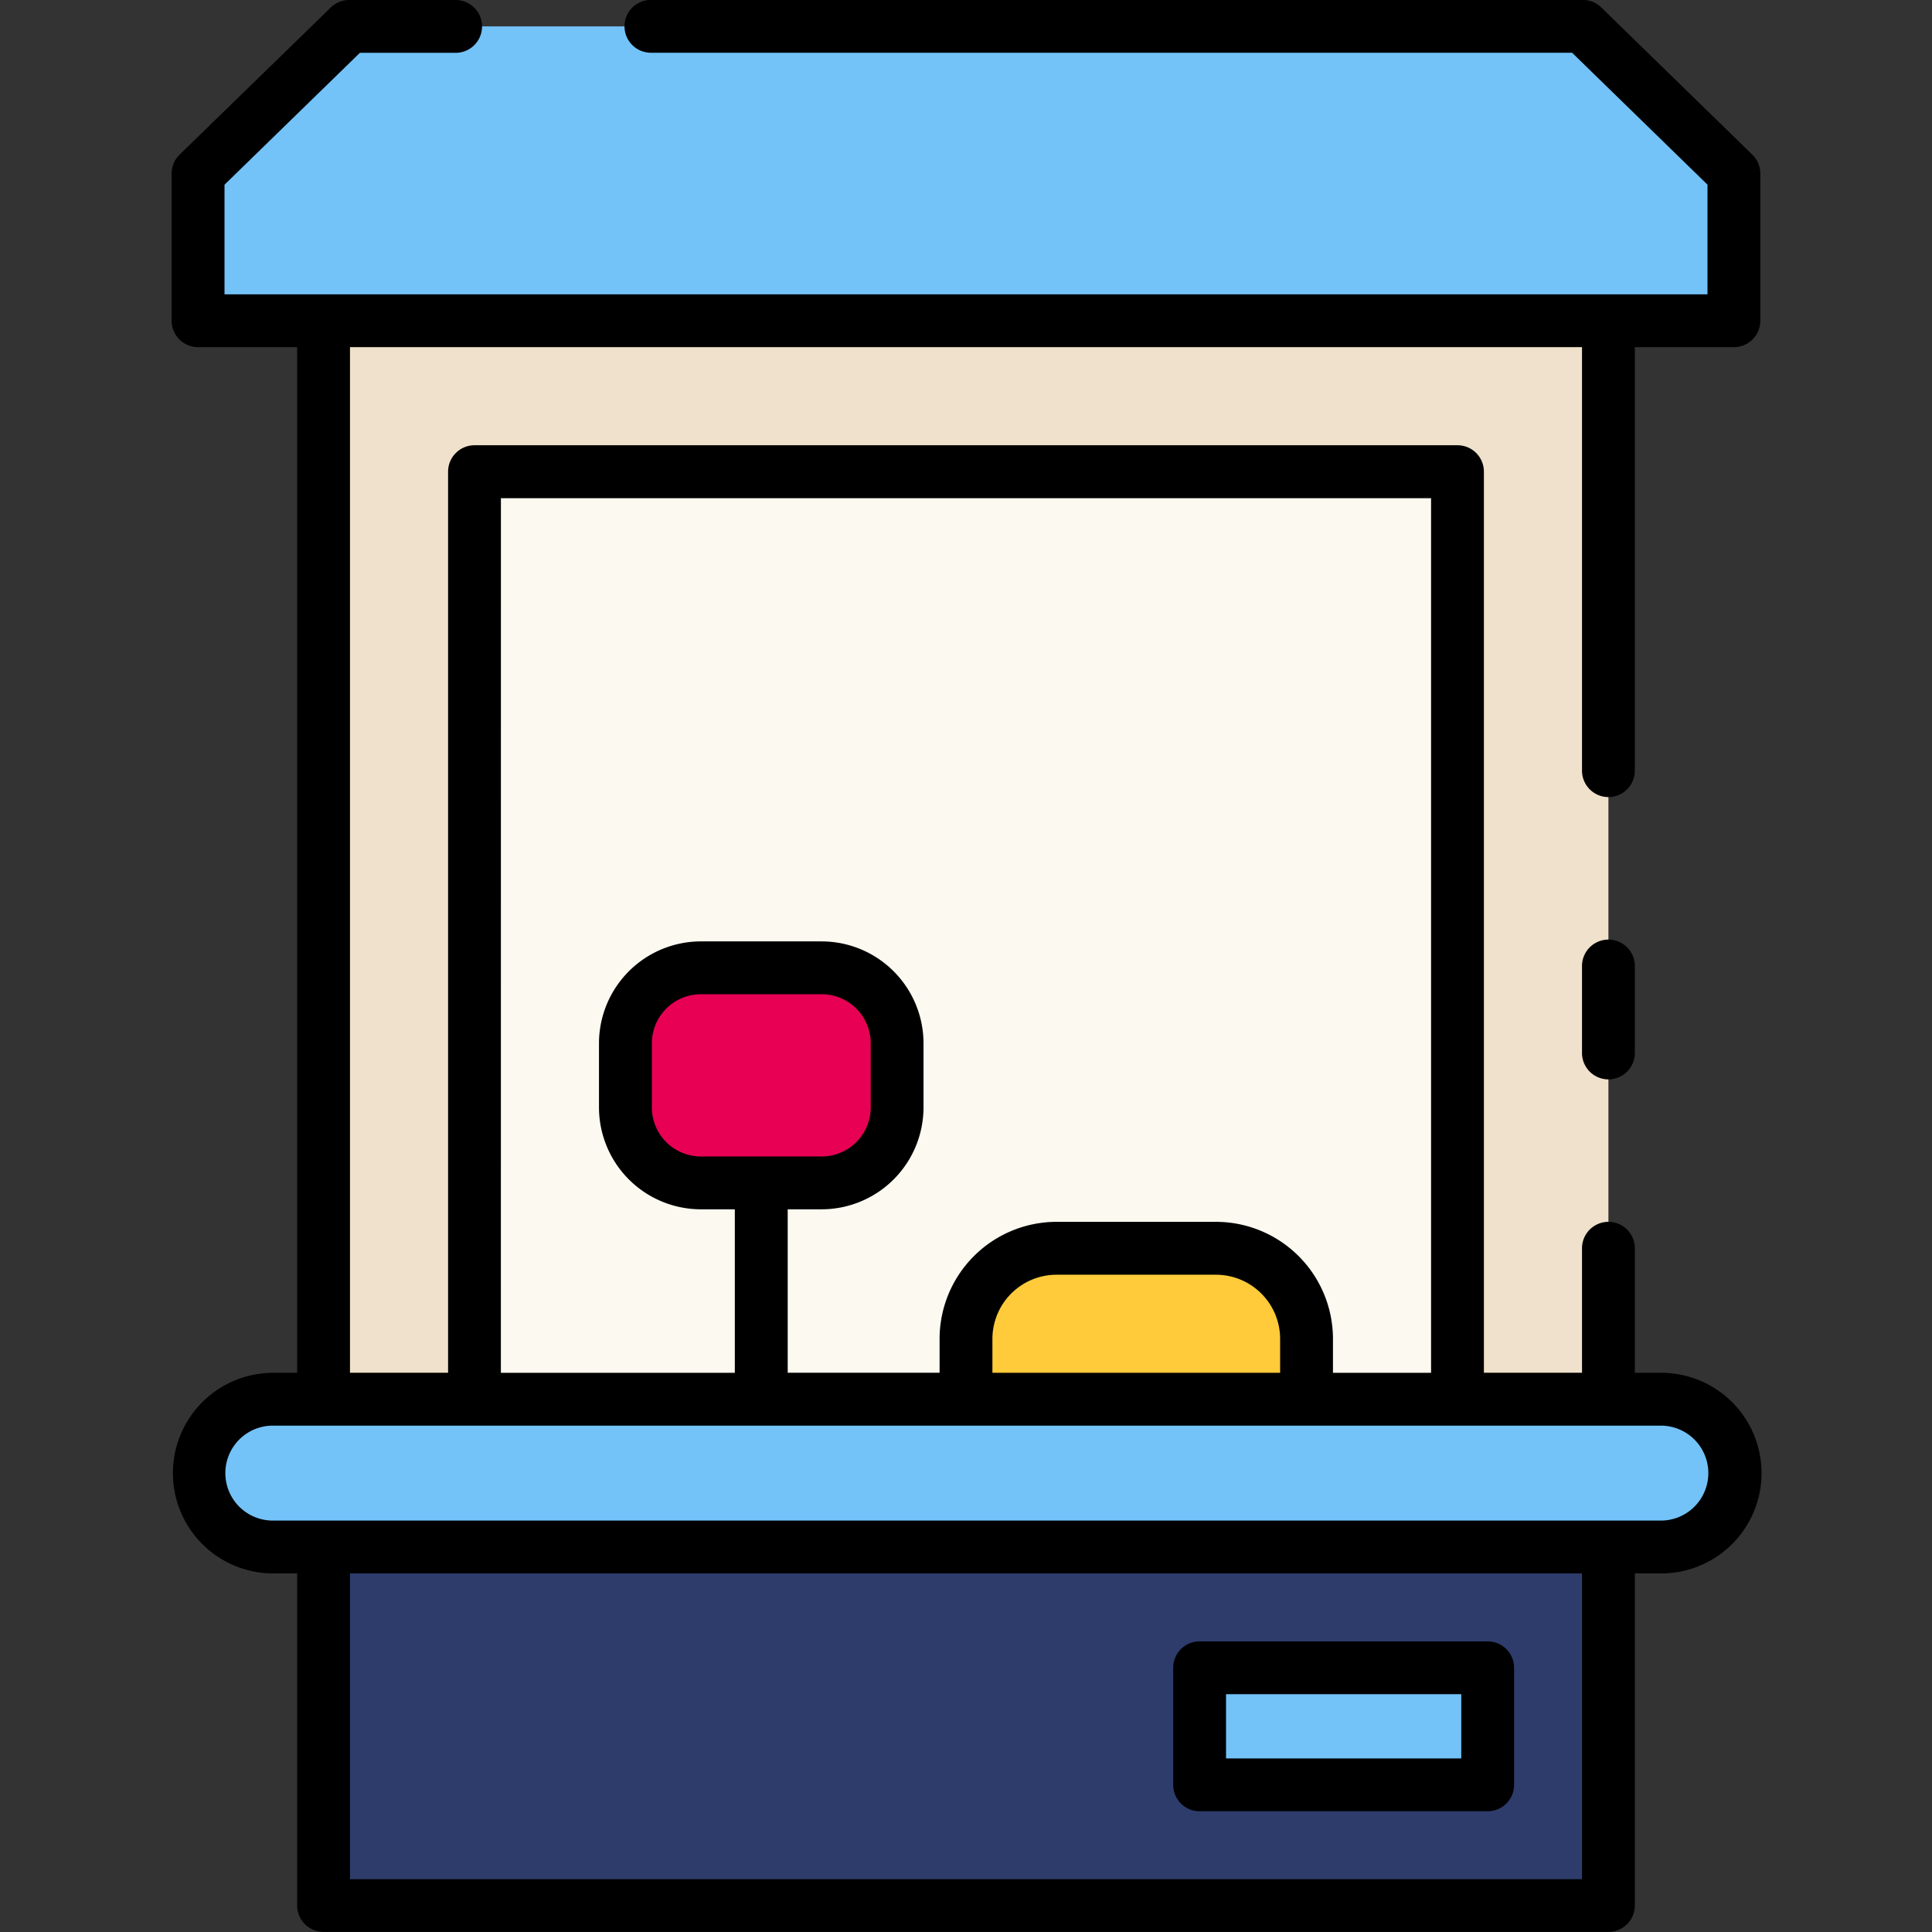
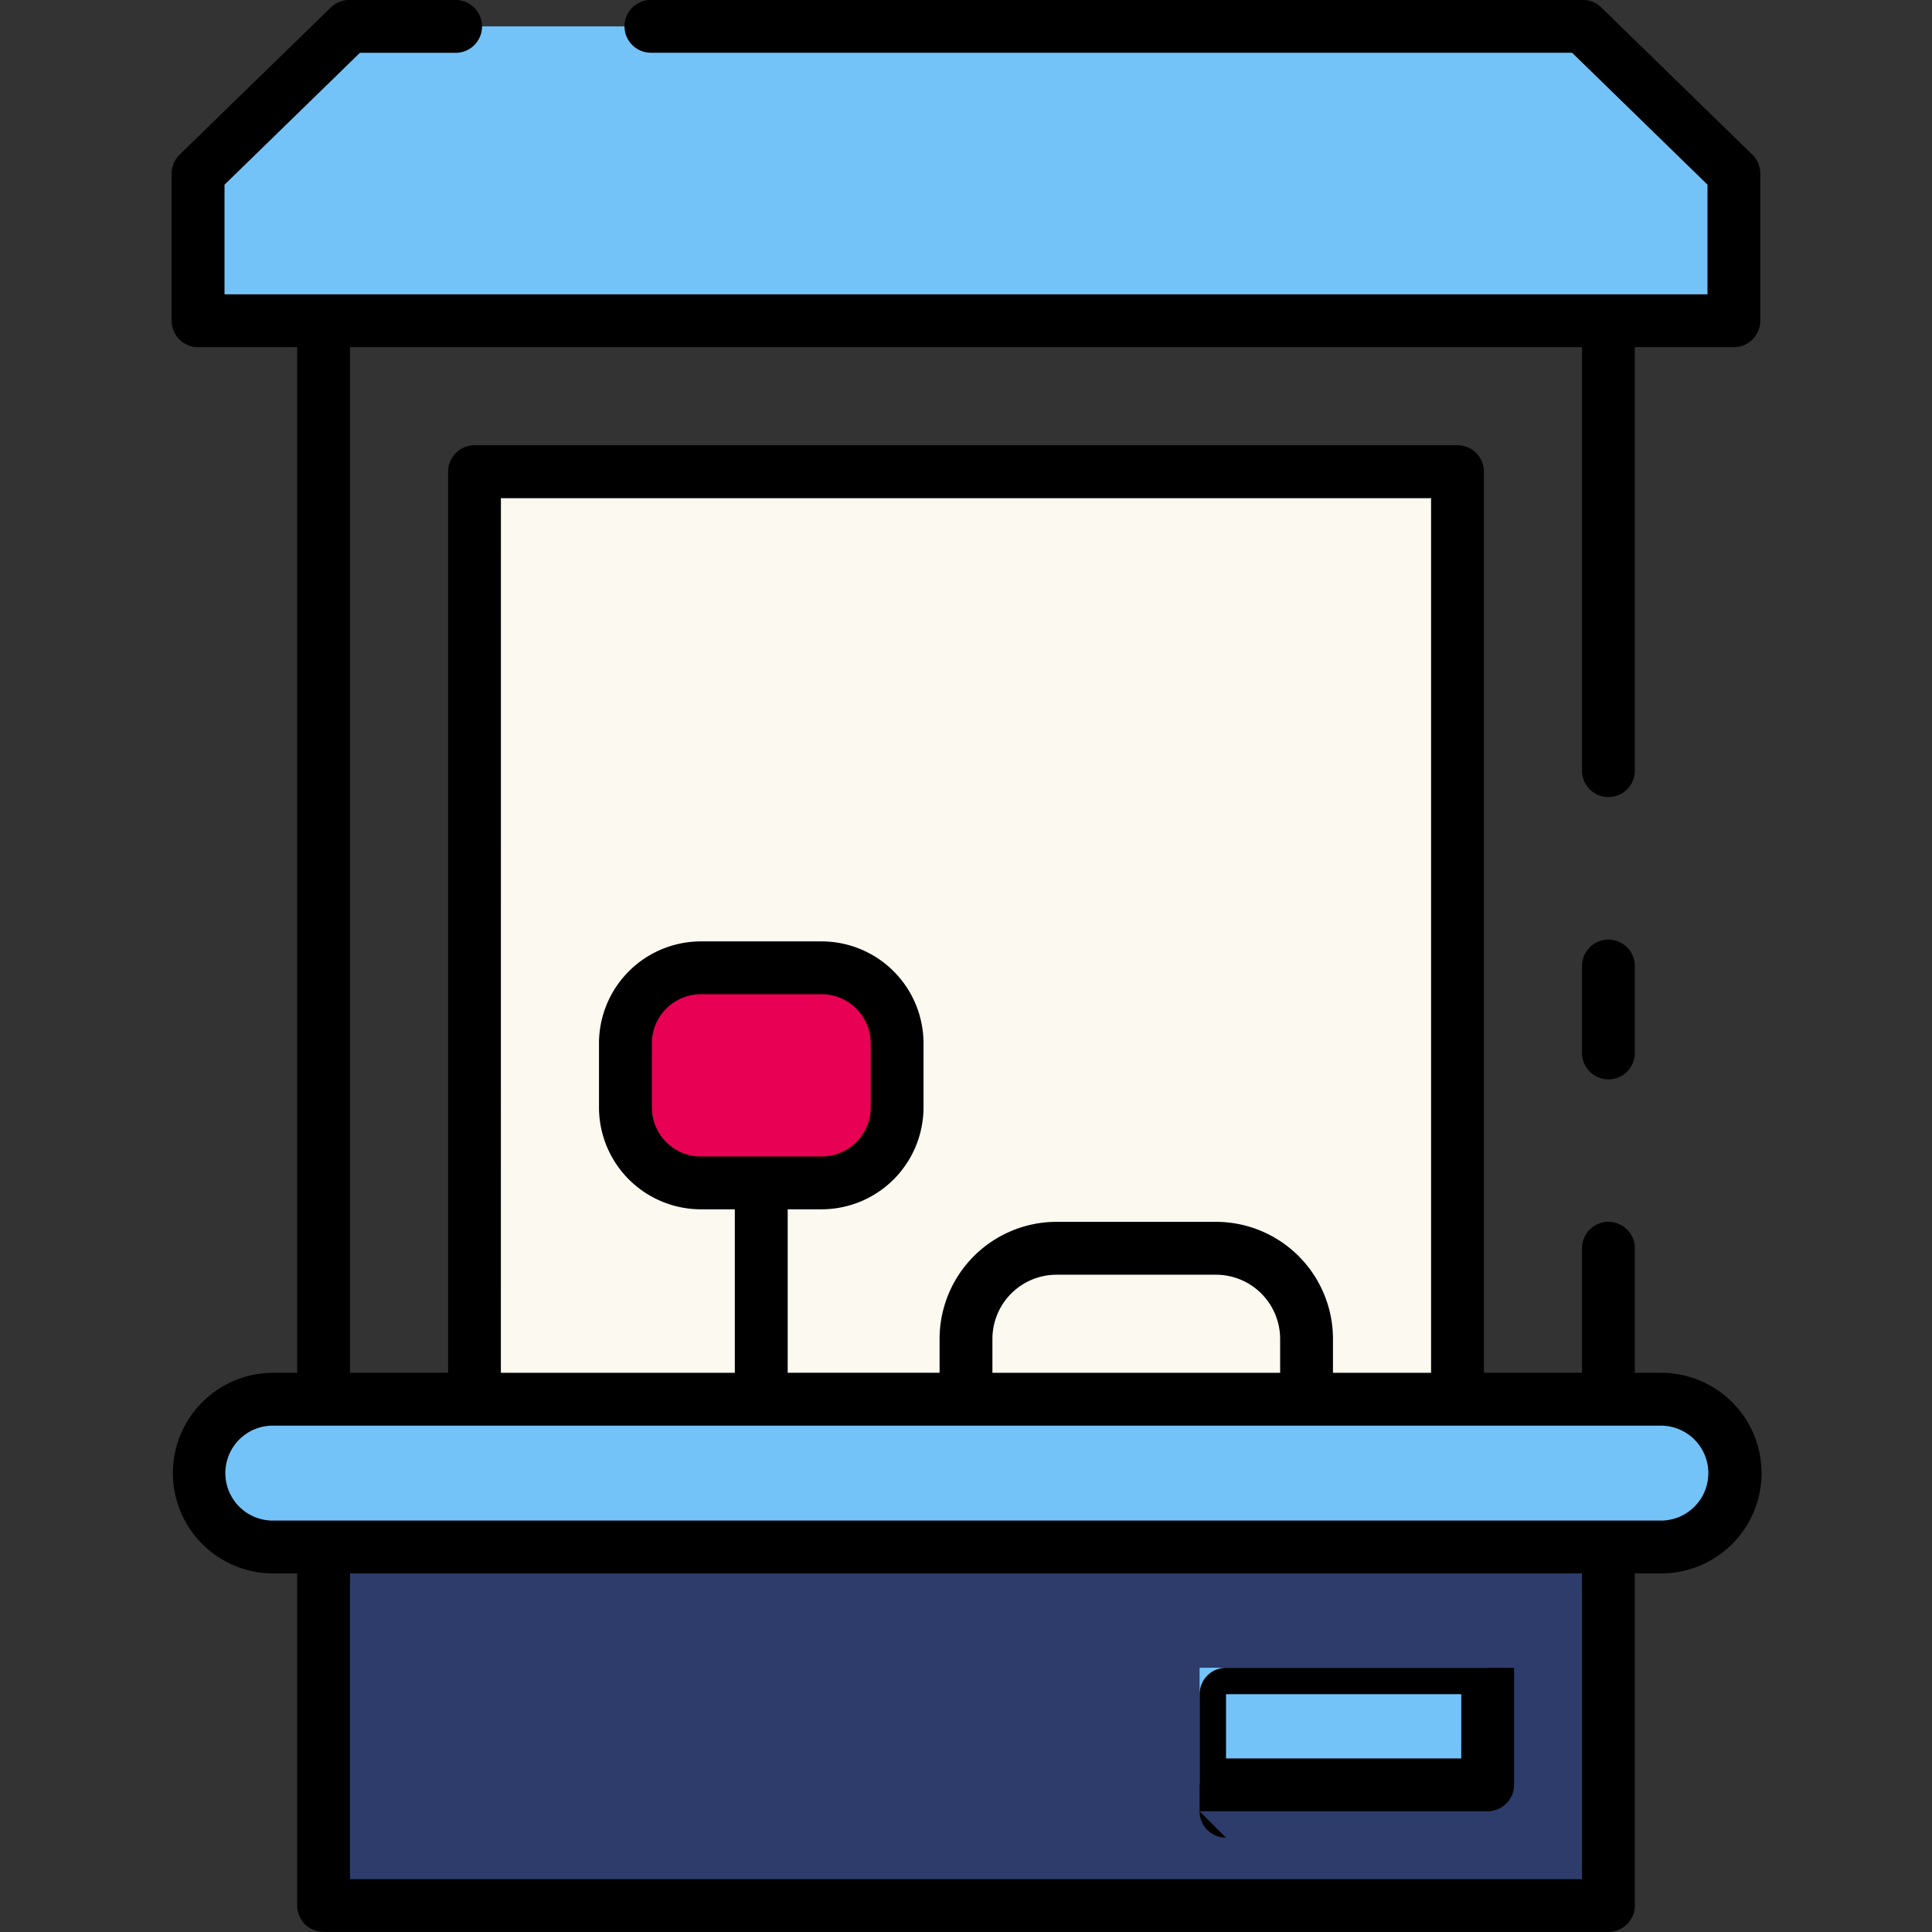
<svg xmlns="http://www.w3.org/2000/svg" height="512" viewBox="0 0 128 128" width="512">
  <rect x="0" y="0" width="128" height="128" fill="#333333" stroke="none" />
  <g>
    <g>
      <path d="m114.875 21.25h-101.75v-9.752l10.008-9.751h81.734l10.008 9.751z" fill="#73c3f9" />
-       <path d="m21.437 21.25h85.125v71.453h-85.125z" fill="#efe1cb" />
      <path d="m31.437 31.258h65.125v61.445h-65.125z" fill="#fcf9f0" />
      <path d="m21.437 102.492h85.125v23.755h-85.125z" fill="#2d3c6b" />
      <path d="m79.477 110.492h19.085v7.755h-19.085z" fill="#73c3f9" />
      <path d="m50.436 94.453a1.751 1.751 0 0 1 -1.75-1.75v-14.333a1.75 1.75 0 0 1 3.5 0v14.33a1.75 1.75 0 0 1 -1.75 1.753z" fill="#efe1cb" />
-       <path d="m86.562 92.7h-22.562v-4a6 6 0 0 1 6-6h10.562a6 6 0 0 1 6 6z" fill="#ffcb3a" />
      <path d="m109.981 102.492h-91.962a4.894 4.894 0 0 1 -4.894-4.892 4.895 4.895 0 0 1 4.894-4.9h91.962a4.895 4.895 0 0 1 4.894 4.895 4.894 4.894 0 0 1 -4.894 4.897z" fill="#73c3f9" />
      <rect fill="#e80054" height="14.25" rx="5" width="17.998" x="41.437" y="64.12" />
    </g>
    <g>
      <path d="m106.562 62.25a1.751 1.751 0 0 0 -1.75 1.75v5.762a1.75 1.75 0 0 0 3.5 0v-5.762a1.75 1.75 0 0 0 -1.75-1.75z" />
      <path d="m108.312 23h6.563a1.75 1.75 0 0 0 1.75-1.75v-9.75a1.75 1.75 0 0 0 -.528-1.253l-10.008-9.753a1.75 1.75 0 0 0 -1.222-.5h-61.742a1.75 1.75 0 0 0 0 3.5h61.03l8.97 8.74v7.266h-98.25v-7.263l8.969-8.737h6.343a1.75 1.75 0 1 0 0-3.5h-7.054a1.746 1.746 0 0 0 -1.221.5l-10.012 9.745a1.747 1.747 0 0 0 -.529 1.253v9.752a1.751 1.751 0 0 0 1.754 1.75h6.562v67.953h-1.668a6.645 6.645 0 0 0 0 13.289h1.668v22a1.751 1.751 0 0 0 1.75 1.75h85.125a1.75 1.75 0 0 0 1.75-1.75v-22h1.668a6.645 6.645 0 1 0 0-13.289h-1.668v-8.253a1.75 1.75 0 0 0 -3.5 0v8.249h-6.5v-59.7a1.75 1.75 0 0 0 -1.75-1.75h-65.125a1.751 1.751 0 0 0 -1.75 1.75v59.7h-6.5v-67.949h81.625v28.058a1.75 1.75 0 1 0 3.5 0zm-3.5 101.5h-81.625v-20.258h81.625zm-71.625-91.492h61.625v57.945h-6.5v-2.253a7.758 7.758 0 0 0 -7.75-7.75h-10.562a7.759 7.759 0 0 0 -7.75 7.75v2.249h-10.064v-10.829h2.249a6.758 6.758 0 0 0 6.75-6.75v-4.25a6.758 6.758 0 0 0 -6.75-6.75h-8a6.758 6.758 0 0 0 -6.75 6.75v4.25a6.758 6.758 0 0 0 6.75 6.75h2.249v10.833h-15.5zm51.625 57.945h-19.062v-2.253a4.254 4.254 0 0 1 4.25-4.246h10.562a4.254 4.254 0 0 1 4.25 4.25zm-38.375-14.333a3.254 3.254 0 0 1 -3.25-3.25v-4.25a3.254 3.254 0 0 1 3.25-3.25h8a3.254 3.254 0 0 1 3.25 3.25v4.25a3.254 3.254 0 0 1 -3.25 3.25zm-15 17.833h78.543a3.145 3.145 0 1 1 0 6.289h-91.961a3.145 3.145 0 0 1 0-6.289z" />
-       <path d="m79.477 120h19.085a1.75 1.75 0 0 0 1.75-1.75v-7.755a1.75 1.75 0 0 0 -1.75-1.75h-19.085a1.751 1.751 0 0 0 -1.75 1.75v7.755a1.751 1.751 0 0 0 1.75 1.75zm1.75-7.755h15.585v4.255h-15.585z" />
+       <path d="m79.477 120h19.085a1.75 1.75 0 0 0 1.75-1.75v-7.755h-19.085a1.751 1.751 0 0 0 -1.75 1.75v7.755a1.751 1.751 0 0 0 1.75 1.75zm1.75-7.755h15.585v4.255h-15.585z" />
    </g>
  </g>
</svg>